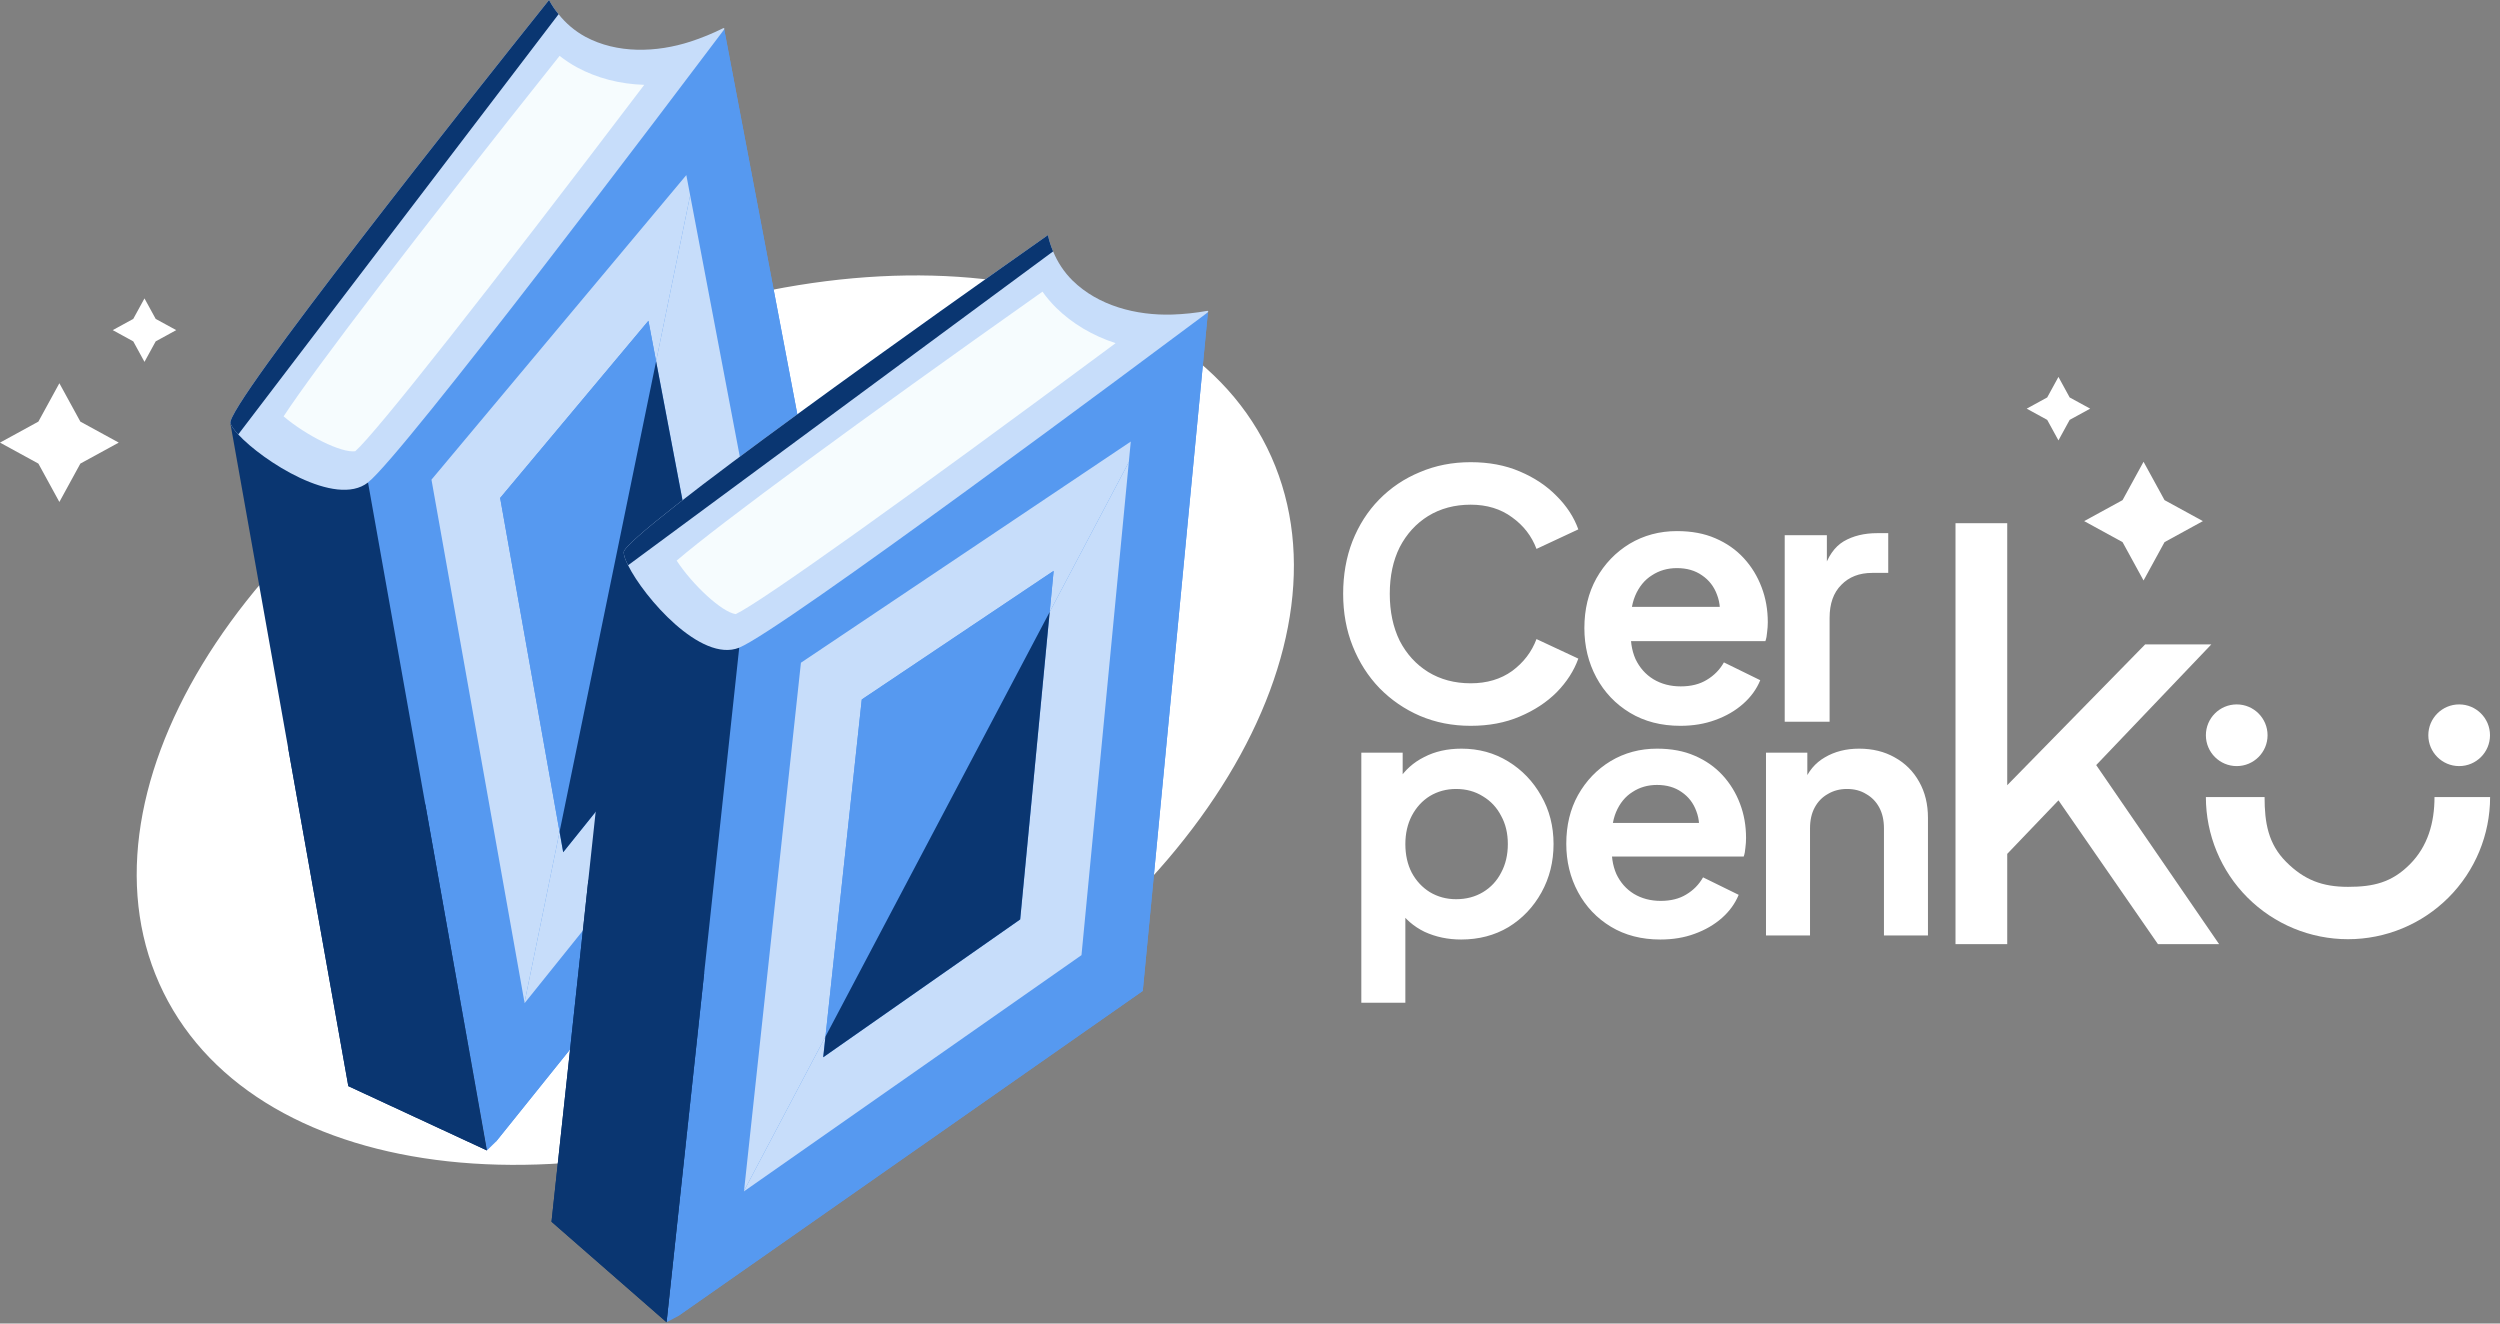
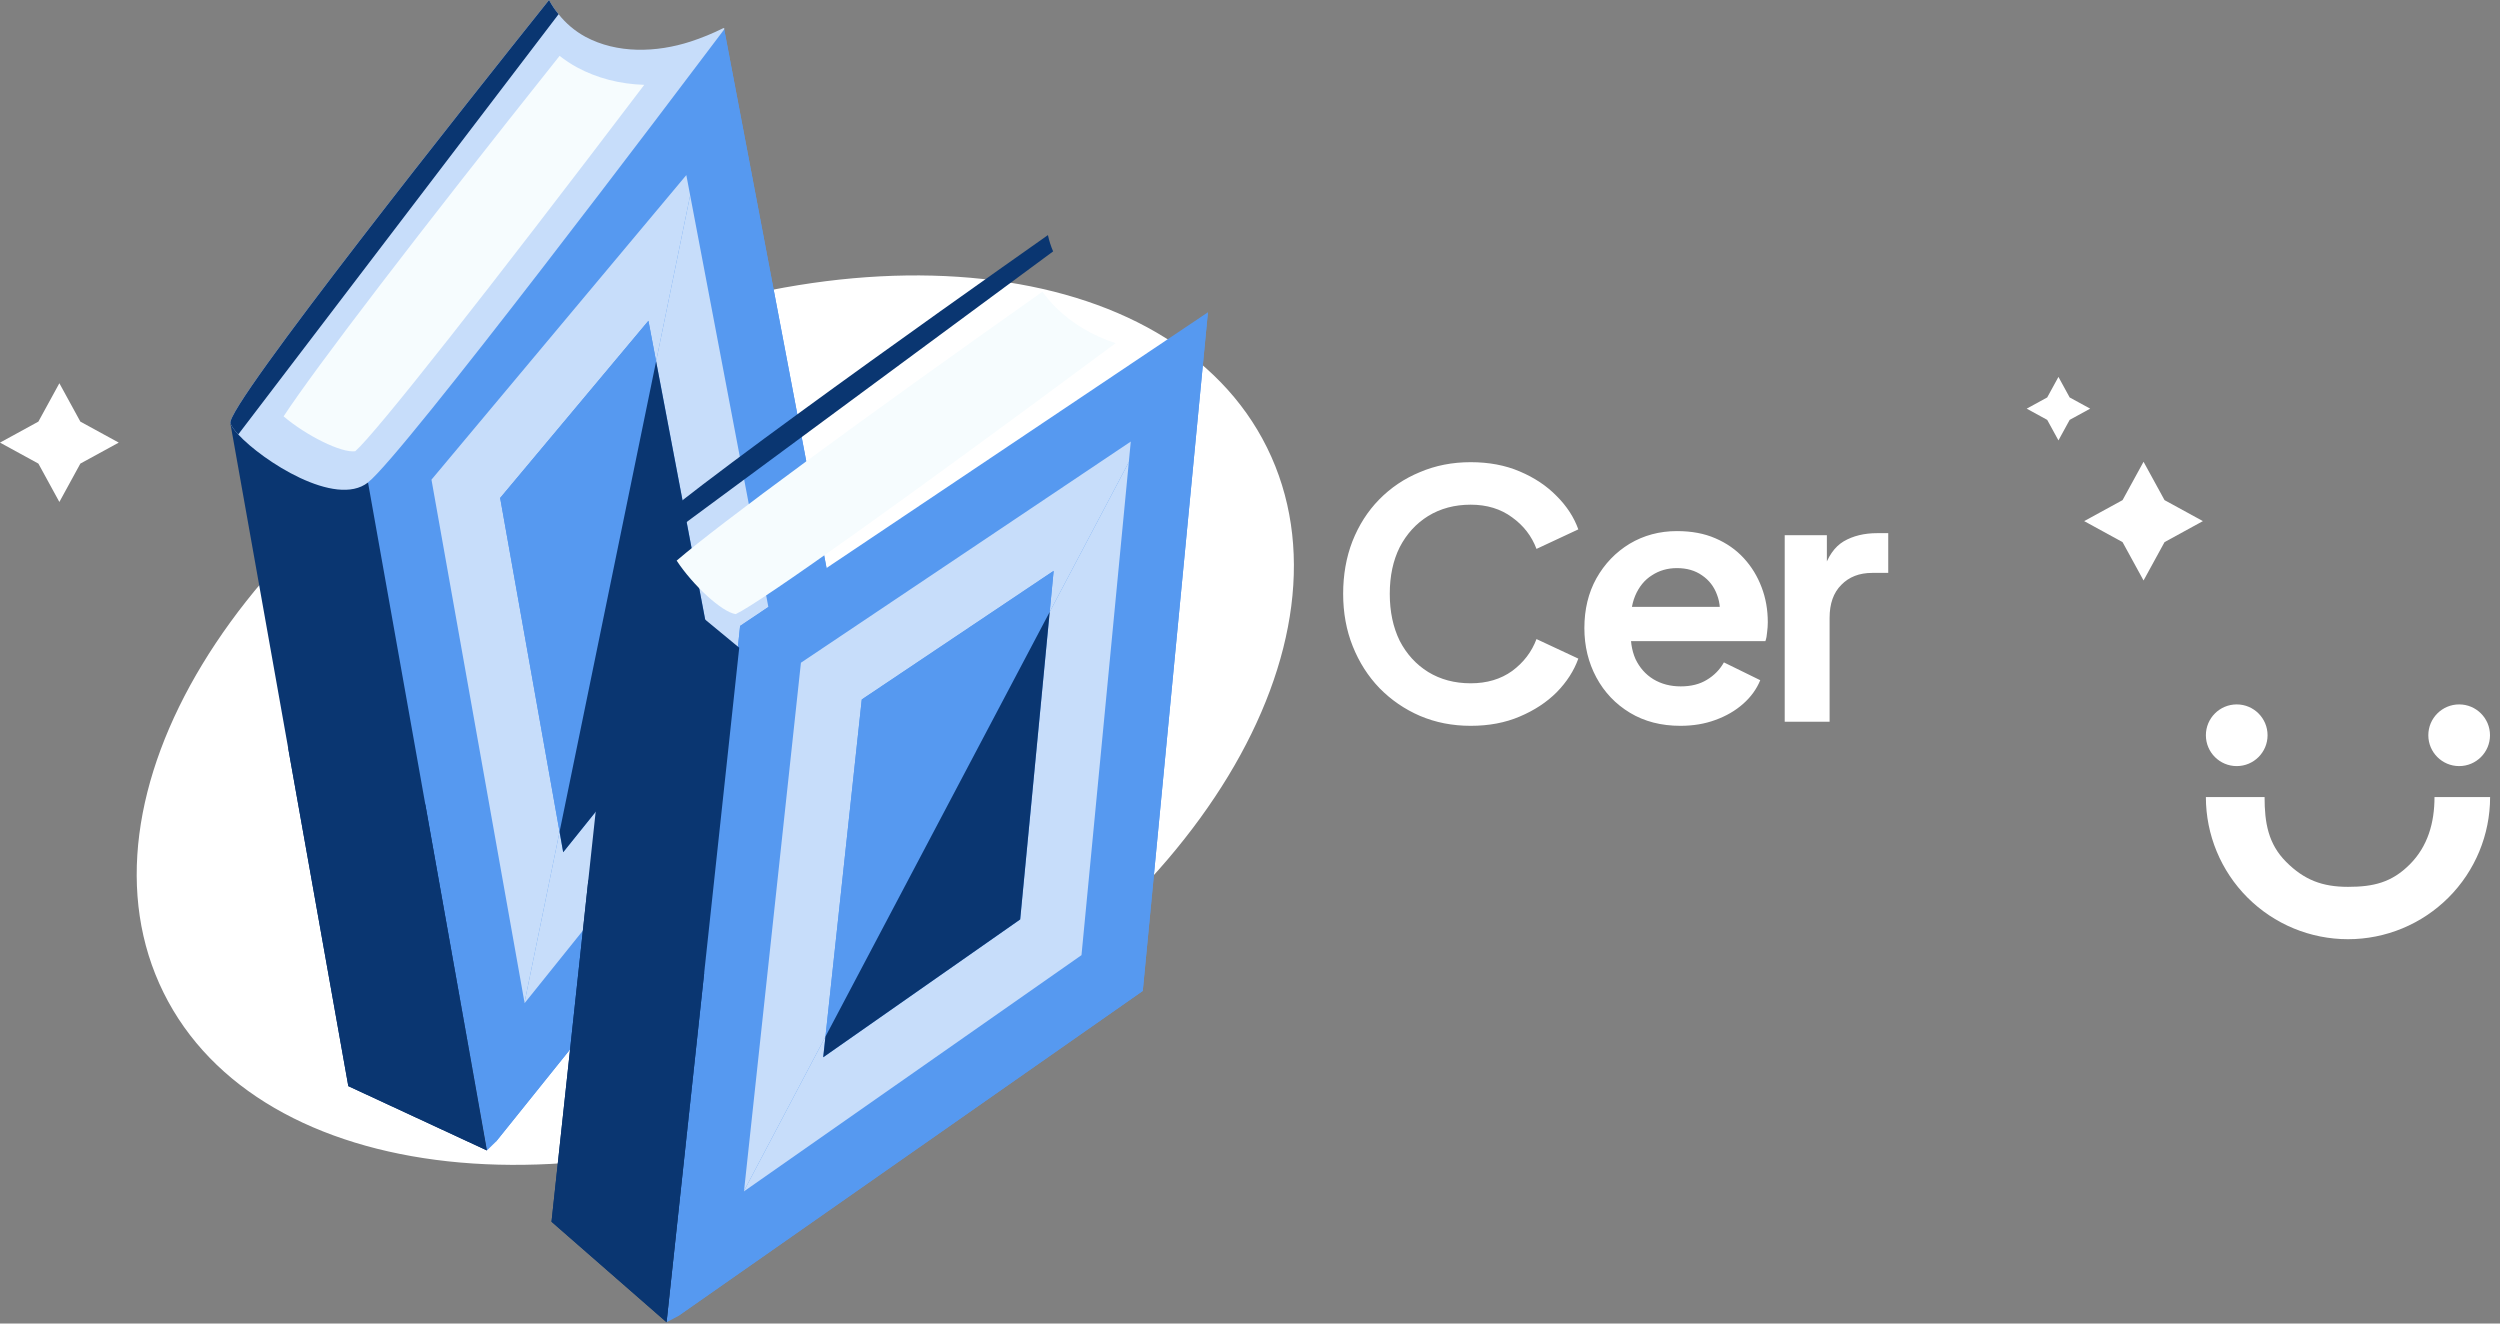
<svg xmlns="http://www.w3.org/2000/svg" width="119" height="63" viewBox="0 0 119 63" fill="none">
  <rect x="0" y="0" width="119" height="63" fill="#808080" stroke="none" />
  <path d="M70.004 34.549C69.134 34.549 68.329 34.391 67.589 34.075C66.86 33.76 66.218 33.319 65.663 32.754C65.119 32.188 64.695 31.524 64.391 30.763C64.086 30.001 63.934 29.169 63.934 28.266C63.934 27.363 64.08 26.531 64.374 25.769C64.679 24.997 65.103 24.333 65.647 23.778C66.202 23.212 66.849 22.777 67.589 22.473C68.329 22.157 69.134 22 70.004 22C70.874 22 71.652 22.146 72.338 22.44C73.034 22.734 73.622 23.125 74.1 23.615C74.579 24.094 74.922 24.621 75.128 25.198L73.137 26.128C72.909 25.519 72.523 25.018 71.979 24.627C71.435 24.224 70.777 24.023 70.004 24.023C69.243 24.023 68.568 24.203 67.981 24.562C67.404 24.921 66.953 25.416 66.626 26.047C66.311 26.678 66.153 27.417 66.153 28.266C66.153 29.115 66.311 29.86 66.626 30.502C66.953 31.133 67.404 31.628 67.981 31.987C68.568 32.346 69.243 32.525 70.004 32.525C70.777 32.525 71.435 32.329 71.979 31.938C72.523 31.535 72.909 31.029 73.137 30.42L75.128 31.35C74.922 31.927 74.579 32.46 74.1 32.95C73.622 33.428 73.034 33.814 72.338 34.108C71.652 34.402 70.874 34.549 70.004 34.549ZM79.986 34.549C79.072 34.549 78.272 34.342 77.587 33.929C76.901 33.515 76.368 32.955 75.987 32.248C75.607 31.541 75.416 30.757 75.416 29.898C75.416 29.006 75.607 28.217 75.987 27.532C76.379 26.835 76.907 26.286 77.57 25.883C78.245 25.481 78.996 25.28 79.823 25.28C80.519 25.28 81.128 25.394 81.65 25.622C82.183 25.851 82.635 26.166 83.005 26.569C83.375 26.971 83.657 27.434 83.853 27.956C84.049 28.467 84.147 29.022 84.147 29.62C84.147 29.773 84.136 29.93 84.114 30.094C84.103 30.257 84.076 30.398 84.033 30.518H77.179V28.886H82.825L81.813 29.653C81.911 29.153 81.884 28.707 81.732 28.315C81.59 27.923 81.351 27.613 81.014 27.385C80.687 27.156 80.29 27.042 79.823 27.042C79.376 27.042 78.979 27.156 78.631 27.385C78.283 27.602 78.016 27.929 77.832 28.364C77.657 28.788 77.592 29.305 77.636 29.914C77.592 30.458 77.663 30.942 77.848 31.367C78.044 31.78 78.327 32.101 78.697 32.329C79.077 32.558 79.512 32.672 80.002 32.672C80.492 32.672 80.905 32.569 81.242 32.362C81.59 32.155 81.862 31.878 82.058 31.53L83.788 32.378C83.614 32.803 83.342 33.178 82.972 33.504C82.602 33.831 82.162 34.086 81.65 34.271C81.15 34.456 80.595 34.549 79.986 34.549ZM84.952 34.353V25.475H86.959V27.45L86.796 27.156C87.002 26.493 87.323 26.03 87.758 25.769C88.204 25.508 88.738 25.378 89.358 25.378H89.88V27.27H89.113C88.504 27.27 88.014 27.461 87.644 27.842C87.274 28.212 87.089 28.734 87.089 29.408V34.353H84.952Z" fill="white" />
-   <path d="M64.799 47.729V35.828H66.767V37.555L66.575 37.123C66.873 36.654 67.279 36.291 67.79 36.036C68.302 35.769 68.894 35.636 69.566 35.636C70.387 35.636 71.128 35.838 71.79 36.244C72.451 36.649 72.973 37.193 73.357 37.875C73.752 38.558 73.949 39.325 73.949 40.178C73.949 41.021 73.757 41.789 73.373 42.482C72.989 43.175 72.467 43.724 71.805 44.13C71.144 44.524 70.392 44.721 69.55 44.721C68.921 44.721 68.34 44.599 67.806 44.353C67.284 44.097 66.868 43.735 66.559 43.266L66.895 42.85V47.729H64.799ZM69.31 42.802C69.79 42.802 70.217 42.69 70.59 42.466C70.963 42.242 71.251 41.933 71.454 41.538C71.667 41.144 71.773 40.69 71.773 40.178C71.773 39.667 71.667 39.219 71.454 38.835C71.251 38.44 70.963 38.131 70.59 37.907C70.217 37.672 69.79 37.555 69.31 37.555C68.852 37.555 68.436 37.667 68.062 37.891C67.7 38.115 67.412 38.43 67.199 38.835C66.996 39.23 66.895 39.677 66.895 40.178C66.895 40.69 66.996 41.144 67.199 41.538C67.412 41.933 67.7 42.242 68.062 42.466C68.436 42.69 68.852 42.802 69.31 42.802ZM79.034 44.721C78.138 44.721 77.354 44.519 76.682 44.114C76.01 43.708 75.488 43.159 75.115 42.466C74.741 41.773 74.555 41.005 74.555 40.163C74.555 39.288 74.741 38.515 75.115 37.843C75.499 37.161 76.016 36.622 76.666 36.228C77.327 35.833 78.063 35.636 78.874 35.636C79.556 35.636 80.153 35.748 80.665 35.972C81.188 36.196 81.63 36.505 81.993 36.899C82.355 37.294 82.633 37.747 82.825 38.259C83.017 38.76 83.112 39.304 83.112 39.891C83.112 40.04 83.102 40.194 83.081 40.355C83.07 40.514 83.043 40.653 83.001 40.77H76.282V39.171H81.817L80.825 39.923C80.921 39.432 80.894 38.995 80.745 38.611C80.606 38.227 80.372 37.923 80.041 37.699C79.721 37.475 79.332 37.363 78.874 37.363C78.436 37.363 78.047 37.475 77.706 37.699C77.365 37.913 77.103 38.232 76.922 38.659C76.751 39.075 76.688 39.581 76.73 40.178C76.688 40.712 76.757 41.186 76.938 41.602C77.13 42.007 77.407 42.322 77.77 42.546C78.143 42.77 78.57 42.882 79.05 42.882C79.529 42.882 79.935 42.781 80.265 42.578C80.606 42.375 80.873 42.103 81.065 41.762L82.761 42.594C82.59 43.01 82.323 43.378 81.961 43.698C81.598 44.017 81.166 44.268 80.665 44.449C80.175 44.631 79.631 44.721 79.034 44.721ZM84.061 44.529V35.828H86.029V37.539L85.869 37.235C86.071 36.713 86.402 36.318 86.86 36.052C87.33 35.774 87.874 35.636 88.492 35.636C89.132 35.636 89.697 35.774 90.188 36.052C90.689 36.329 91.078 36.718 91.355 37.219C91.632 37.71 91.771 38.28 91.771 38.931V44.529H89.676V39.427C89.676 39.043 89.601 38.712 89.452 38.435C89.302 38.158 89.094 37.944 88.828 37.795C88.572 37.635 88.268 37.555 87.916 37.555C87.575 37.555 87.271 37.635 87.004 37.795C86.738 37.944 86.53 38.158 86.381 38.435C86.231 38.712 86.157 39.043 86.157 39.427V44.529H84.061Z" fill="white" />
  <circle cx="106.468" cy="34.998" r="1.468" fill="white" />
  <circle cx="117.056" cy="34.998" r="1.468" fill="white" />
  <path d="M118.529 37.941C118.529 39.735 117.817 41.456 116.548 42.724C115.279 43.993 113.559 44.706 111.765 44.706C109.971 44.706 108.25 43.993 106.981 42.724C105.713 41.456 105 39.735 105 37.941L107.794 37.941C107.794 39.157 107.963 40.169 108.824 41.029C109.684 41.889 110.548 42.214 111.765 42.214C112.981 42.214 113.846 42.006 114.706 41.145C115.566 40.285 115.882 39.157 115.882 37.941H118.529Z" fill="white" />
-   <path d="M93.082 44.941V24.903H95.544V38.641L94.538 38.403L102.109 30.674H105.259L99.779 36.418L105.629 44.941H102.718L97.371 37.212L98.906 37.132L94.75 41.474L95.544 39.673V44.941H93.082Z" fill="white" />
  <path d="M60.315 21.315C64.876 30.556 56.814 43.852 42.308 51.013C27.801 58.172 12.344 56.485 7.782 47.243C3.221 38.002 11.283 24.706 25.789 17.546C40.296 10.386 55.754 12.073 60.315 21.315Z" fill="white" />
  <path d="M40.529 33.279L23.609 54.342L23.177 54.761L17.268 21.961L34.473 1.399L40.529 33.279Z" fill="#5699F0" />
  <path d="M17.518 22.967L23.177 54.761L16.58 51.7L10.965 20.146L17.518 22.967Z" fill="#0A3671" />
  <path d="M34.473 1.399C32.288 4.298 19.19 21.659 17.518 22.962L17.514 22.968C15.972 24.177 12.494 21.934 11.34 20.68L11.34 20.676C11.137 20.463 11.011 20.28 10.969 20.145C10.724 19.366 22.59 4.435 26.134 7.62939e-06C26.262 0.24 26.413 0.467 26.589 0.676C26.933 1.113 27.368 1.48 27.861 1.749C29.371 2.561 31.24 2.509 32.876 1.977C33.41 1.802 33.924 1.591 34.427 1.341C34.464 1.325 34.498 1.364 34.473 1.399Z" fill="#C7DDFA" />
  <path d="M16.911 21.478C16.255 21.576 14.554 20.721 13.5 19.819C14.987 17.544 19.942 11.068 26.637 2.659C26.898 2.865 27.177 3.05 27.468 3.208C28.425 3.723 29.509 4.002 30.666 4.039C23.178 13.909 17.919 20.584 16.911 21.478Z" fill="#F6FCFE" />
  <path d="M40.529 33.279L23.609 54.342L34.473 1.399L40.529 33.279Z" fill="#5699F0" />
  <path d="M24.967 47.722L20.538 22.832L32.669 8.334L32.852 9.298L31.231 17.197L30.865 15.269L23.807 23.703L26.635 39.594L24.967 47.722Z" fill="#C7DDFA" />
  <path d="M24.972 47.749L24.967 47.722L26.635 39.594L26.808 40.566L33.975 31.644L31.231 17.197L32.852 9.298L36.574 28.893L35.229 29.795L34.598 35.765L24.972 47.749Z" fill="#C7DDFA" />
  <path d="M26.635 39.594L23.807 23.703L30.865 15.269L31.231 17.197L26.635 39.594Z" fill="#5699F0" />
  <path d="M26.808 40.566L26.635 39.594L31.231 17.197L33.975 31.644L26.808 40.566Z" fill="#0A3671" />
  <path d="M20.245 38.291L23.177 54.761L16.58 51.7L13.708 35.561C15.643 38.86 18.552 38.73 20.245 38.291Z" fill="#0A3671" />
  <path d="M11.34 20.68L11.34 20.676C11.137 20.463 11.011 20.28 10.969 20.145C10.724 19.366 22.59 4.435 26.134 2.28882e-05C26.262 0.24 26.413 0.467 26.589 0.676L11.34 20.68Z" fill="#0A3671" />
  <path d="M54.396 47.167L32.261 62.657L31.729 62.939L35.229 29.795L57.497 14.865L54.396 47.167Z" fill="#5699F0" />
  <path d="M35.187 30.831L31.729 62.939L26.252 58.155L29.684 26.29L35.187 30.831Z" fill="#0A3671" />
-   <path d="M57.497 14.865C54.588 17.037 37.158 30.043 35.188 30.826L35.183 30.83C33.364 31.56 30.652 28.434 29.896 26.907L29.896 26.903C29.761 26.642 29.691 26.432 29.689 26.291C29.671 25.473 45.239 14.457 49.882 11.19C49.938 11.456 50.02 11.716 50.129 11.966C50.338 12.482 50.653 12.956 51.051 13.351C52.274 14.554 54.082 15.026 55.802 14.973C56.364 14.954 56.916 14.895 57.469 14.796C57.509 14.792 57.531 14.838 57.497 14.865Z" fill="#C7DDFA" />
  <path d="M35.021 29.232C34.364 29.142 32.969 27.845 32.209 26.685C34.274 24.916 40.843 20.084 49.622 13.883C49.815 14.155 50.031 14.409 50.266 14.643C51.041 15.405 52.003 15.976 53.103 16.335C43.154 23.718 36.238 28.655 35.021 29.232Z" fill="#F6FCFE" />
  <path d="M54.396 47.167L32.261 62.657L57.497 14.865L54.396 47.167Z" fill="#5699F0" />
-   <path d="M35.416 56.682L38.124 31.546L53.825 21.018L53.732 21.996L49.966 29.127L50.154 27.172L41.02 33.296L39.291 49.344L35.416 56.682Z" fill="#C7DDFA" />
+   <path d="M35.416 56.682L38.124 31.546L53.825 21.018L53.732 21.996L49.966 29.127L50.154 27.172L41.02 33.296L39.291 49.344L35.416 56.682" fill="#C7DDFA" />
  <path d="M35.413 56.709L35.416 56.682L39.291 49.344L39.185 50.326L48.561 43.764L49.966 29.127L53.732 21.996L51.479 45.465L35.413 56.709Z" fill="#C7DDFA" />
  <path d="M39.291 49.344L41.02 33.296L50.154 27.172L49.966 29.127L39.291 49.344Z" fill="#5699F0" />
  <path d="M39.185 50.326L39.291 49.344L49.966 29.127L48.561 43.764L39.185 50.326Z" fill="#0A3671" />
  <path d="M33.52 46.306L31.729 62.939L26.252 58.155L28.007 41.856C28.943 45.566 31.773 46.254 33.52 46.306Z" fill="#0A3671" />
  <path d="M29.896 26.907L29.896 26.903C29.761 26.642 29.691 26.432 29.689 26.291C29.671 25.473 45.239 14.457 49.882 11.19C49.938 11.456 50.02 11.716 50.129 11.966L29.896 26.907Z" fill="#0A3671" />
  <path d="M97.982 17.941L98.516 18.918L99.493 19.452L98.516 19.986L97.982 20.963L97.447 19.986L96.471 19.452L97.447 18.918L97.982 17.941Z" fill="white" />
  <path d="M102.033 21.98L103.032 23.806L104.858 24.805L103.032 25.805L102.033 27.631L101.034 25.805L99.207 24.805L101.034 23.806L102.033 21.98Z" fill="white" />
-   <path d="M6.877 14.204L6.343 15.18L5.366 15.714L6.343 16.249L6.877 17.225L7.411 16.249L8.388 15.714L7.411 15.18L6.877 14.204Z" fill="white" />
  <path d="M2.826 18.242L1.827 20.069L0 21.068L1.827 22.067L2.826 23.894L3.825 22.067L5.652 21.068L3.825 20.069L2.826 18.242Z" fill="white" />
</svg>